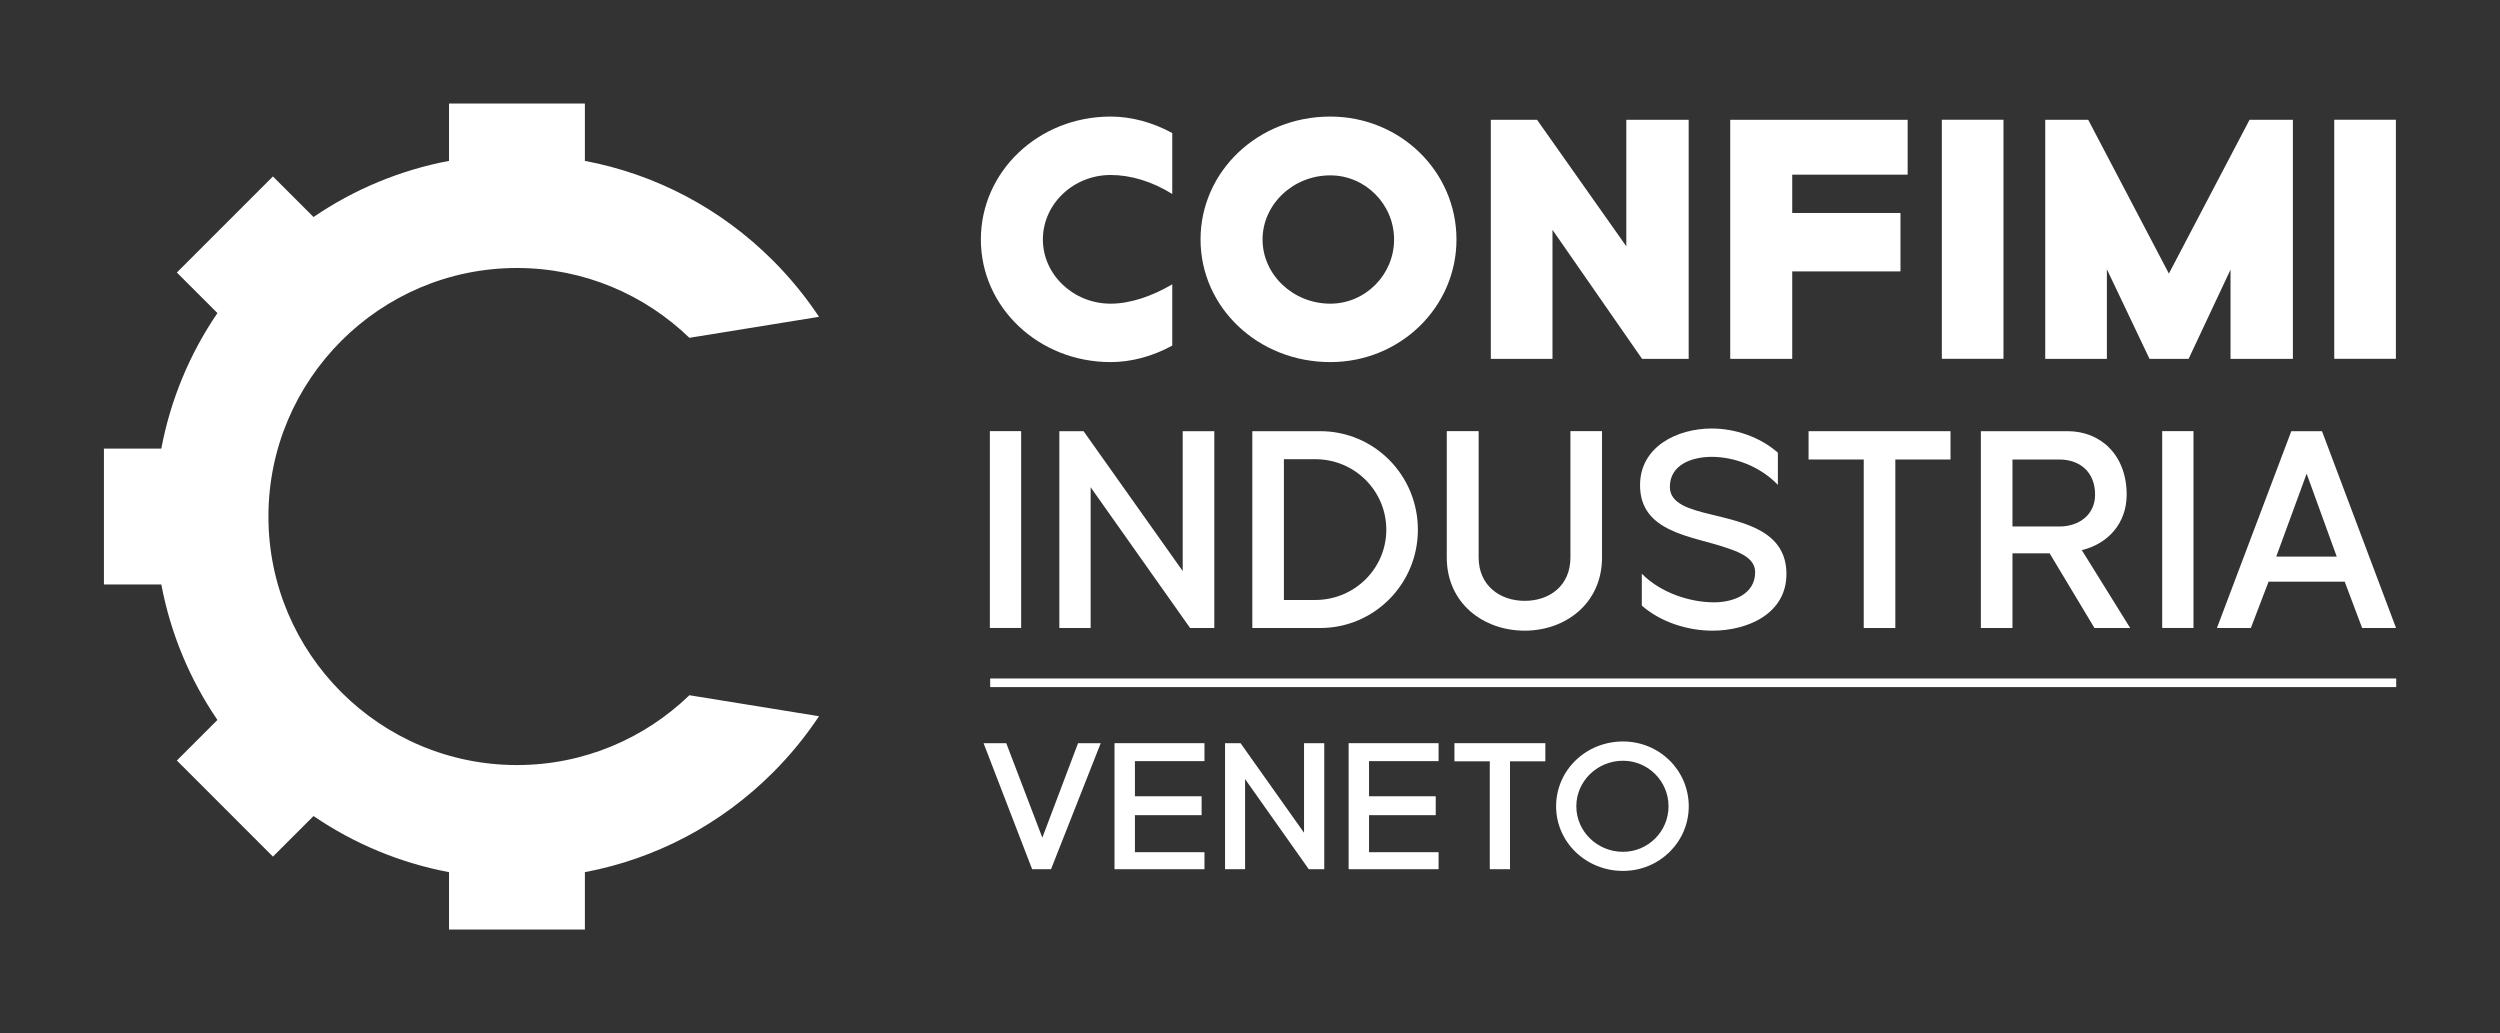
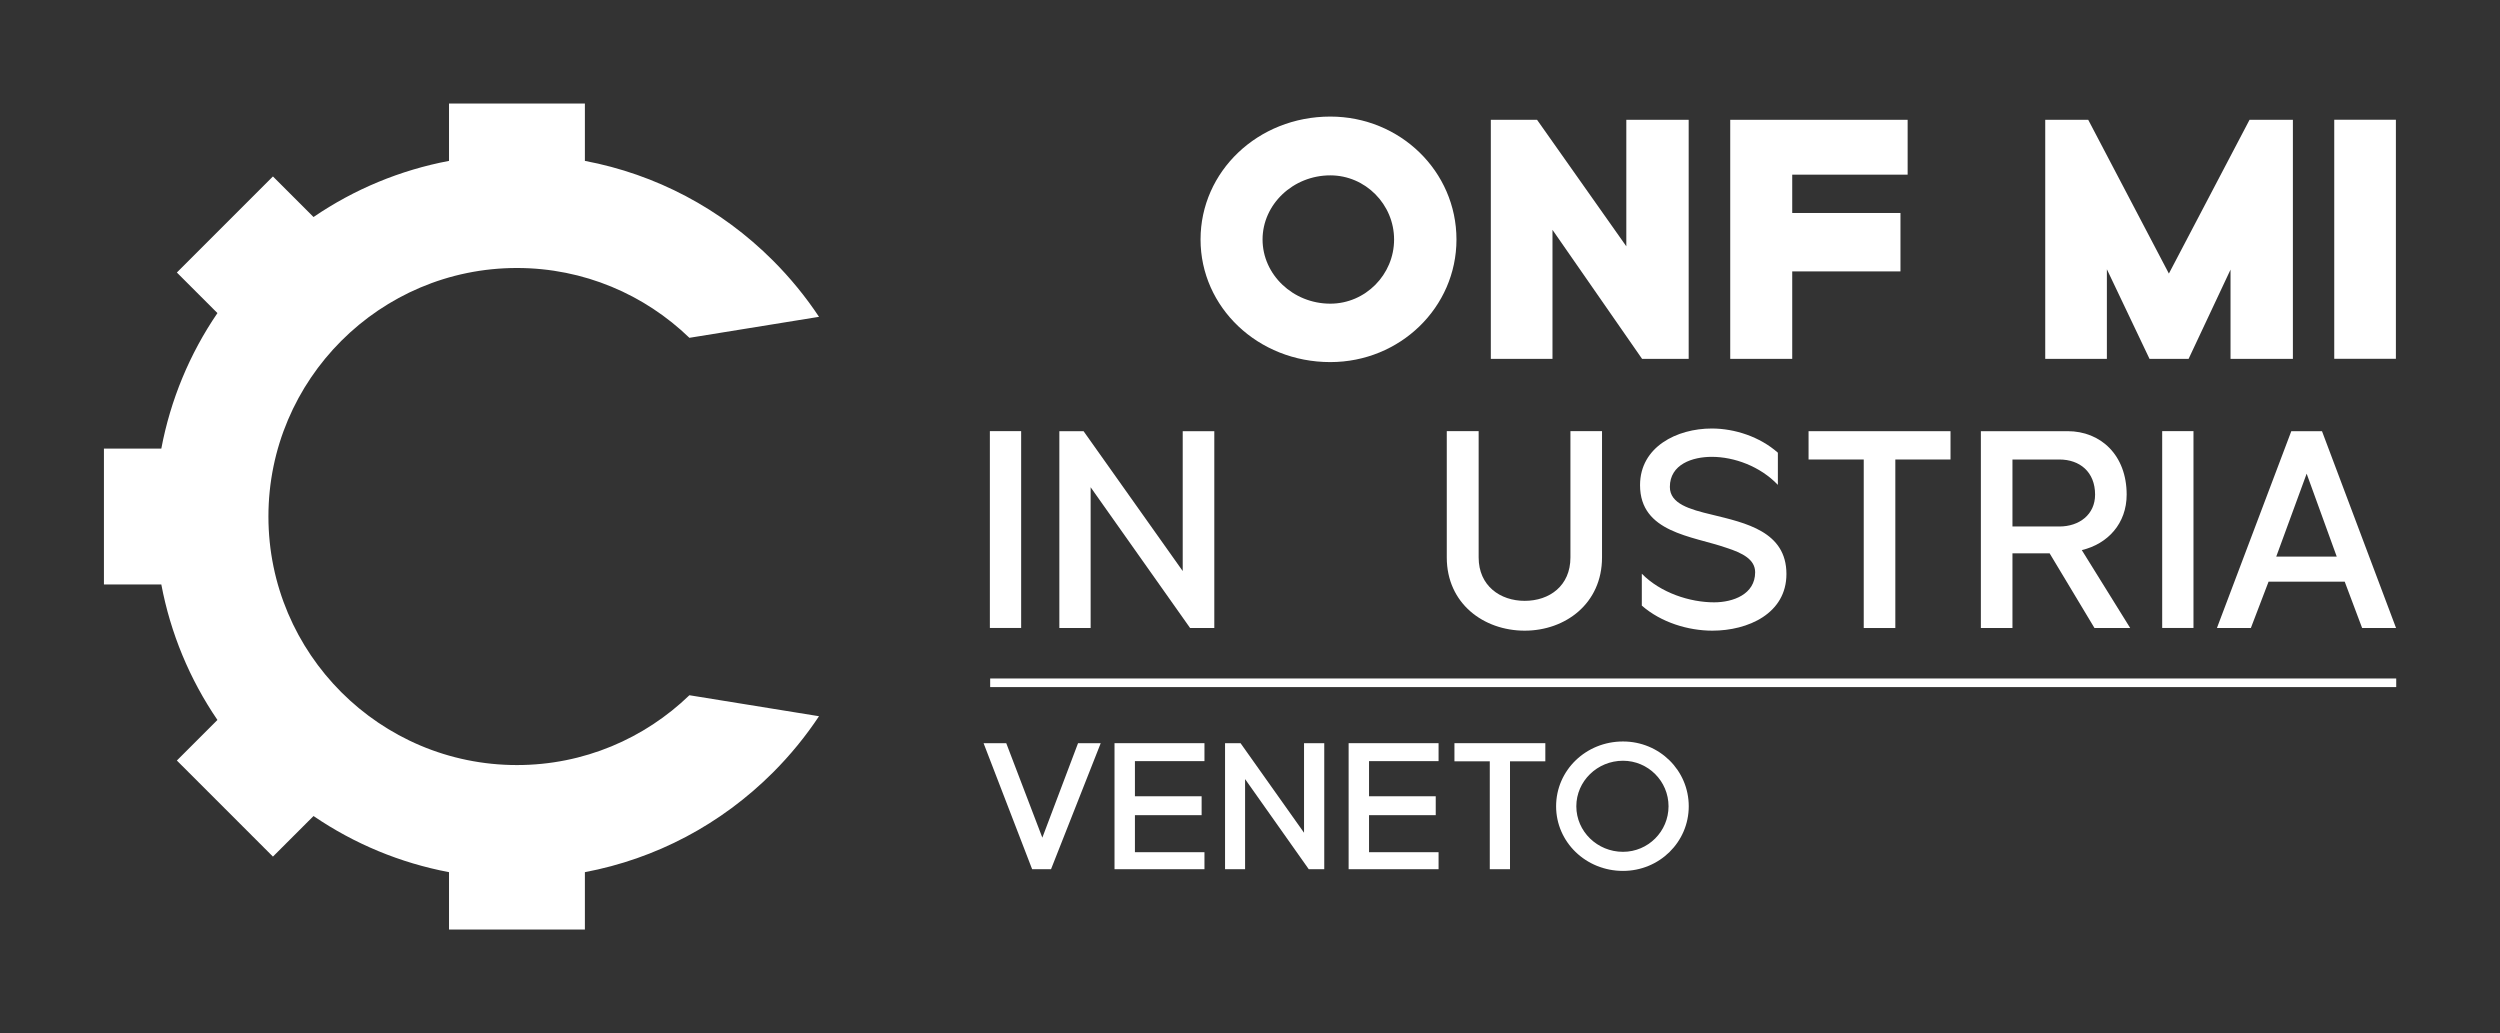
<svg xmlns="http://www.w3.org/2000/svg" width="100%" height="100%" viewBox="0 0 1210 500" version="1.1" xml:space="preserve" style="fill-rule:evenodd;clip-rule:evenodd;stroke-linejoin:round;stroke-miterlimit:2;">
  <rect x="0" y="0" width="1210" height="500" fill="#333333" stroke="none" />
  <g transform="matrix(1,0,0,1,-382.502,-228.629)">
    <g transform="matrix(1,0,0,1,0.009,0.049)">
      <g transform="matrix(4.167,0,0,4.167,-1422.08,-187.745)">
        <g transform="matrix(21.947,0,0,21.947,546.998,200.869)">
          <path d="M0.325,-0.167L0.134,-0.667L0.014,-0.667L0.271,-0L0.371,-0L0.634,-0.667L0.514,-0.667L0.325,-0.167Z" style="fill:white;fill-rule:nonzero;" />
        </g>
        <g transform="matrix(21.947,0,0,21.947,561.11,200.869)">
          <path d="M0.525,-0.386L0.172,-0.386L0.172,-0.572L0.54,-0.572L0.54,-0.667L0.064,-0.667L0.064,-0L0.54,-0L0.54,-0.09L0.172,-0.09L0.172,-0.286L0.525,-0.286L0.525,-0.386Z" style="fill:white;fill-rule:nonzero;" />
        </g>
        <g transform="matrix(21.947,0,0,21.947,573.949,200.869)">
          <path d="M0.482,-0.193L0.146,-0.667L0.064,-0.667L0.064,-0L0.17,-0L0.17,-0.477L0.507,-0L0.589,-0L0.589,-0.667L0.482,-0.667L0.482,-0.193Z" style="fill:white;fill-rule:nonzero;" />
        </g>
        <g transform="matrix(21.947,0,0,21.947,588.302,200.869)">
          <path d="M0.525,-0.386L0.172,-0.386L0.172,-0.572L0.54,-0.572L0.54,-0.667L0.064,-0.667L0.064,-0L0.54,-0L0.54,-0.09L0.172,-0.09L0.172,-0.286L0.525,-0.286L0.525,-0.386Z" style="fill:white;fill-rule:nonzero;" />
        </g>
        <g transform="matrix(21.947,0,0,21.947,601.142,200.869)">
          <path d="M0.52,-0.667L0.039,-0.667L0.039,-0.571L0.226,-0.571L0.226,-0L0.333,-0L0.333,-0.571L0.52,-0.571L0.52,-0.667Z" style="fill:white;fill-rule:nonzero;" />
        </g>
        <g transform="matrix(21.947,0,0,21.947,612.84,200.869)">
          <path d="M0.398,-0.676C0.201,-0.676 0.044,-0.523 0.044,-0.333C0.044,-0.144 0.201,0.009 0.398,0.009C0.591,0.009 0.746,-0.144 0.746,-0.333C0.746,-0.523 0.591,-0.676 0.398,-0.676ZM0.398,-0.574C0.531,-0.574 0.639,-0.466 0.639,-0.333C0.639,-0.2 0.531,-0.092 0.398,-0.092C0.262,-0.092 0.151,-0.2 0.151,-0.333C0.151,-0.466 0.262,-0.574 0.398,-0.574Z" style="fill:white;fill-rule:nonzero;" />
        </g>
      </g>
      <g transform="matrix(8.081,0,0,8.081,632.696,358.288)">
        <path d="M0,29.771C-8.208,29.771 -14.885,23.093 -14.885,14.885C-14.885,6.678 -8.208,0 0,0C4.009,0 7.65,1.596 10.329,4.182L18.092,2.925C17.295,1.725 16.374,0.595 15.332,-0.447C12.213,-3.566 8.31,-5.614 4.069,-6.415L4.069,-9.851L-4.069,-9.851L-4.069,-6.415C-6.982,-5.864 -9.735,-4.724 -12.184,-3.053L-14.615,-5.483L-20.369,0.271L-17.939,2.701C-19.61,5.15 -20.75,7.903 -21.3,10.817L-24.737,10.817L-24.737,18.954L-21.3,18.954C-20.75,21.868 -19.61,24.62 -17.939,27.07L-20.369,29.5L-14.615,35.254L-12.184,32.824C-9.735,34.495 -6.982,35.635 -4.069,36.186L-4.069,39.622L4.069,39.622L4.069,36.186C8.31,35.385 12.213,33.337 15.332,30.218C16.374,29.176 17.295,28.046 18.092,26.846L10.329,25.589C7.65,28.175 4.009,29.771 0,29.771" style="fill:white;fill-rule:nonzero;" />
      </g>
      <g transform="matrix(8.081,0,0,8.081,949.864,292.985)">
-         <path d="M0,12.729C-1.181,13.374 -2.447,13.717 -3.692,13.717C-8.008,13.717 -11.463,10.433 -11.463,6.375C-11.463,2.297 -8.008,-0.988 -3.692,-0.988C-2.447,-0.988 -1.181,-0.644 0,-0.001L0,3.649C-1.202,2.897 -2.49,2.511 -3.692,2.511C-5.925,2.511 -7.749,4.25 -7.749,6.375C-7.749,8.479 -5.925,10.218 -3.692,10.218C-2.533,10.218 -1.245,9.789 0,9.059L0,12.729Z" style="fill:white;fill-rule:nonzero;" />
-       </g>
+         </g>
      <g transform="matrix(8.081,0,0,8.081,993.571,344.332)">
        <path d="M0,0.021C0,2.125 1.824,3.864 4.057,3.864C6.161,3.864 7.878,2.125 7.878,0.021C7.878,-2.083 6.161,-3.821 4.057,-3.821C1.824,-3.821 0,-2.083 0,0.021M11.614,0.021C11.614,4.079 8.243,7.363 4.057,7.363C-0.279,7.363 -3.714,4.079 -3.714,0.021C-3.714,-4.057 -0.279,-7.342 4.057,-7.342C8.243,-7.342 11.614,-4.057 11.614,0.021" style="fill:white;fill-rule:nonzero;" />
      </g>
      <g transform="matrix(8.081,0,0,8.081,1169.63,402.272)">
        <path d="M0,-14.318L3.735,-14.318L3.735,0L0.944,0L-4.422,-7.728L-4.422,0L-8.115,0L-8.115,-14.318L-5.346,-14.318L0,-6.741L0,-14.318Z" style="fill:white;fill-rule:nonzero;" />
      </g>
      <g transform="matrix(8.081,0,0,8.081,1302.32,328.893)">
        <path d="M0,3.842L-6.483,3.842L-6.483,9.08L-10.196,9.08L-10.196,-5.238L0.429,-5.238L0.429,-1.953L-6.483,-1.953L-6.483,0.343L0,0.343L0,3.842Z" style="fill:white;fill-rule:nonzero;" />
      </g>
      <g transform="matrix(8.081,0,0,8.081,-3359.54,-1376.57)">
-         <rect x="579.369" y="205.804" width="3.692" height="14.318" style="fill:white;" />
-       </g>
+         </g>
      <g transform="matrix(8.081,0,0,8.081,1462.07,329.77)">
        <path d="M0,3.626L-2.512,8.972L-4.852,8.972L-7.406,3.605L-7.406,8.972L-11.098,8.972L-11.098,-5.346L-8.523,-5.346L-3.692,3.863L1.138,-5.346L3.735,-5.346L3.735,8.972L0,8.972L0,3.626Z" style="fill:white;fill-rule:nonzero;" />
      </g>
      <g transform="matrix(8.081,0,0,8.081,-3359.54,-1376.57)">
        <rect x="602.872" y="205.804" width="3.692" height="14.318" style="fill:white;" />
      </g>
      <g transform="matrix(8.081,0,0,8.081,-3359.54,-1095.59)">
        <rect x="522.352" y="189.684" width="1.874" height="11.789" style="fill:white;" />
      </g>
      <g transform="matrix(8.081,0,0,8.081,954.928,532.535)">
        <path d="M0,-11.789L1.892,-11.789L1.892,0L0.442,0L-5.515,-8.431L-5.515,0L-7.389,0L-7.389,-11.789L-5.939,-11.789L0,-3.411L0,-11.789Z" style="fill:white;fill-rule:nonzero;" />
      </g>
      <g transform="matrix(8.081,0,0,8.081,1019.04,450.839)">
-         <path d="M0,8.431C2.368,8.431 4.26,6.539 4.26,4.224C4.26,1.891 2.368,-0.001 0,-0.001L-1.873,-0.001L-1.873,8.431L0,8.431ZM0.301,-1.679C3.535,-1.679 6.151,0.954 6.151,4.224C6.151,7.476 3.535,10.11 0.301,10.11L-3.765,10.11L-3.765,-1.679L0.301,-1.679Z" style="fill:white;fill-rule:nonzero;" />
-       </g>
+         </g>
      <g transform="matrix(8.081,0,0,8.081,1157.87,472.691)">
        <path d="M0,3.181C0,5.939 -2.192,7.565 -4.631,7.565C-7.089,7.565 -9.298,5.939 -9.298,3.181L-9.298,-4.384L-7.389,-4.384L-7.389,3.181C-7.389,4.878 -6.098,5.779 -4.631,5.779C-3.146,5.779 -1.892,4.878 -1.892,3.181L-1.892,-4.384L0,-4.384L0,3.181Z" style="fill:white;fill-rule:nonzero;" />
      </g>
      <g transform="matrix(8.081,0,0,8.081,1177.13,463.542)">
        <path d="M0,5.286C1.131,6.435 2.881,7 4.331,7C5.462,7 6.788,6.523 6.788,5.198C6.788,4.437 6.046,4.048 5.055,3.73C3.023,3.023 -0.106,2.828 -0.106,-0.017C-0.106,-2.315 2.103,-3.411 4.189,-3.411C5.568,-3.411 7.07,-2.916 8.149,-1.962L8.149,-0.035C7.089,-1.148 5.533,-1.714 4.189,-1.714C3.04,-1.714 1.68,-1.272 1.68,0.089C1.68,1.096 2.864,1.432 4.207,1.751C6.222,2.246 8.662,2.758 8.662,5.304C8.662,7.672 6.363,8.697 4.225,8.697C2.775,8.697 1.149,8.202 0,7.195L0,5.286Z" style="fill:white;fill-rule:nonzero;" />
      </g>
      <g transform="matrix(8.081,0,0,8.081,1326.54,518.834)">
        <path d="M0,-8.397L-3.305,-8.397L-3.305,1.696L-5.197,1.696L-5.197,-8.397L-8.502,-8.397L-8.502,-10.093L0,-10.093L0,-8.397Z" style="fill:white;fill-rule:nonzero;" />
      </g>
      <g transform="matrix(8.081,0,0,8.081,1379.23,486.407)">
        <path d="M0,-0.372C1.185,-0.372 2.139,-1.079 2.139,-2.281C2.139,-3.642 1.22,-4.384 0,-4.384L-2.81,-4.384L-2.81,-0.372L0,-0.372ZM0.495,-6.081C2.474,-6.081 4.03,-4.649 4.03,-2.281C4.03,-0.549 2.899,0.671 1.343,1.042L4.242,5.709L2.103,5.709L-0.583,1.237L-2.81,1.237L-2.81,5.709L-4.702,5.709L-4.702,-6.081L0.495,-6.081Z" style="fill:white;fill-rule:nonzero;" />
      </g>
      <g transform="matrix(8.081,0,0,8.081,-3359.54,-1095.59)">
        <rect x="592.567" y="189.684" width="1.874" height="11.789" style="fill:white;" />
      </g>
      <g transform="matrix(8.081,0,0,8.081,1498.91,511.97)">
        <path d="M0,-6.699L-1.821,-1.732L1.802,-1.732L0,-6.699ZM2.28,-0.23L-2.281,-0.23L-3.341,2.545L-5.374,2.545L-0.919,-9.244L0.919,-9.244L5.355,2.545L3.323,2.545L2.28,-0.23Z" style="fill:white;fill-rule:nonzero;" />
      </g>
      <g transform="matrix(-8.081,0,0,8.081,5763.39,-947.256)">
        <rect x="522.352" y="186.143" width="84.213" height="0.515" style="fill:white;" />
      </g>
    </g>
    <g transform="matrix(2.432,0,0,2.43,79.372,-39.028)">
      <rect x="124.64" y="110.144" width="497.526" height="205.757" style="fill:none;" />
    </g>
  </g>
</svg>